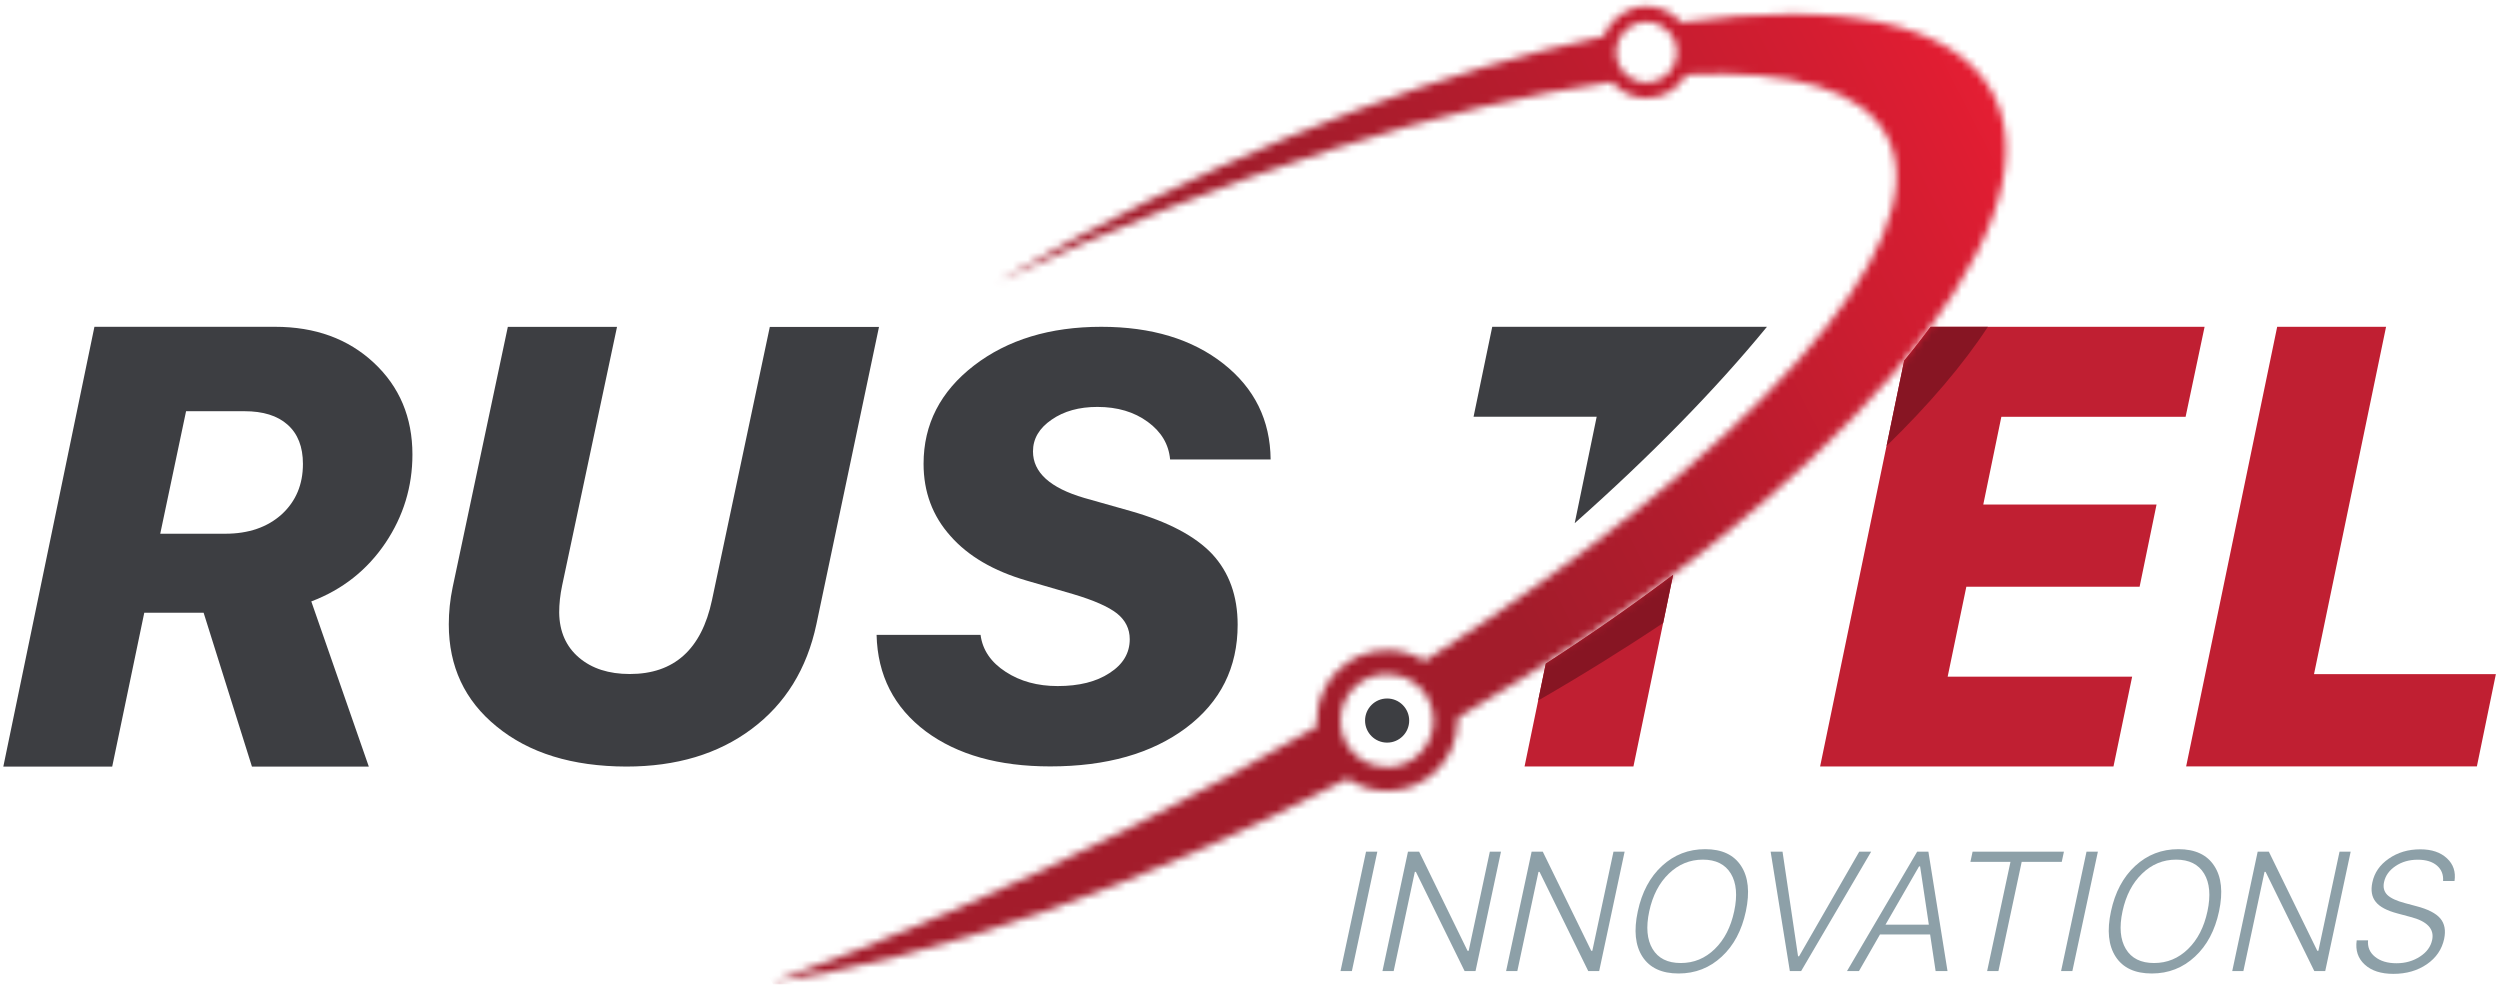
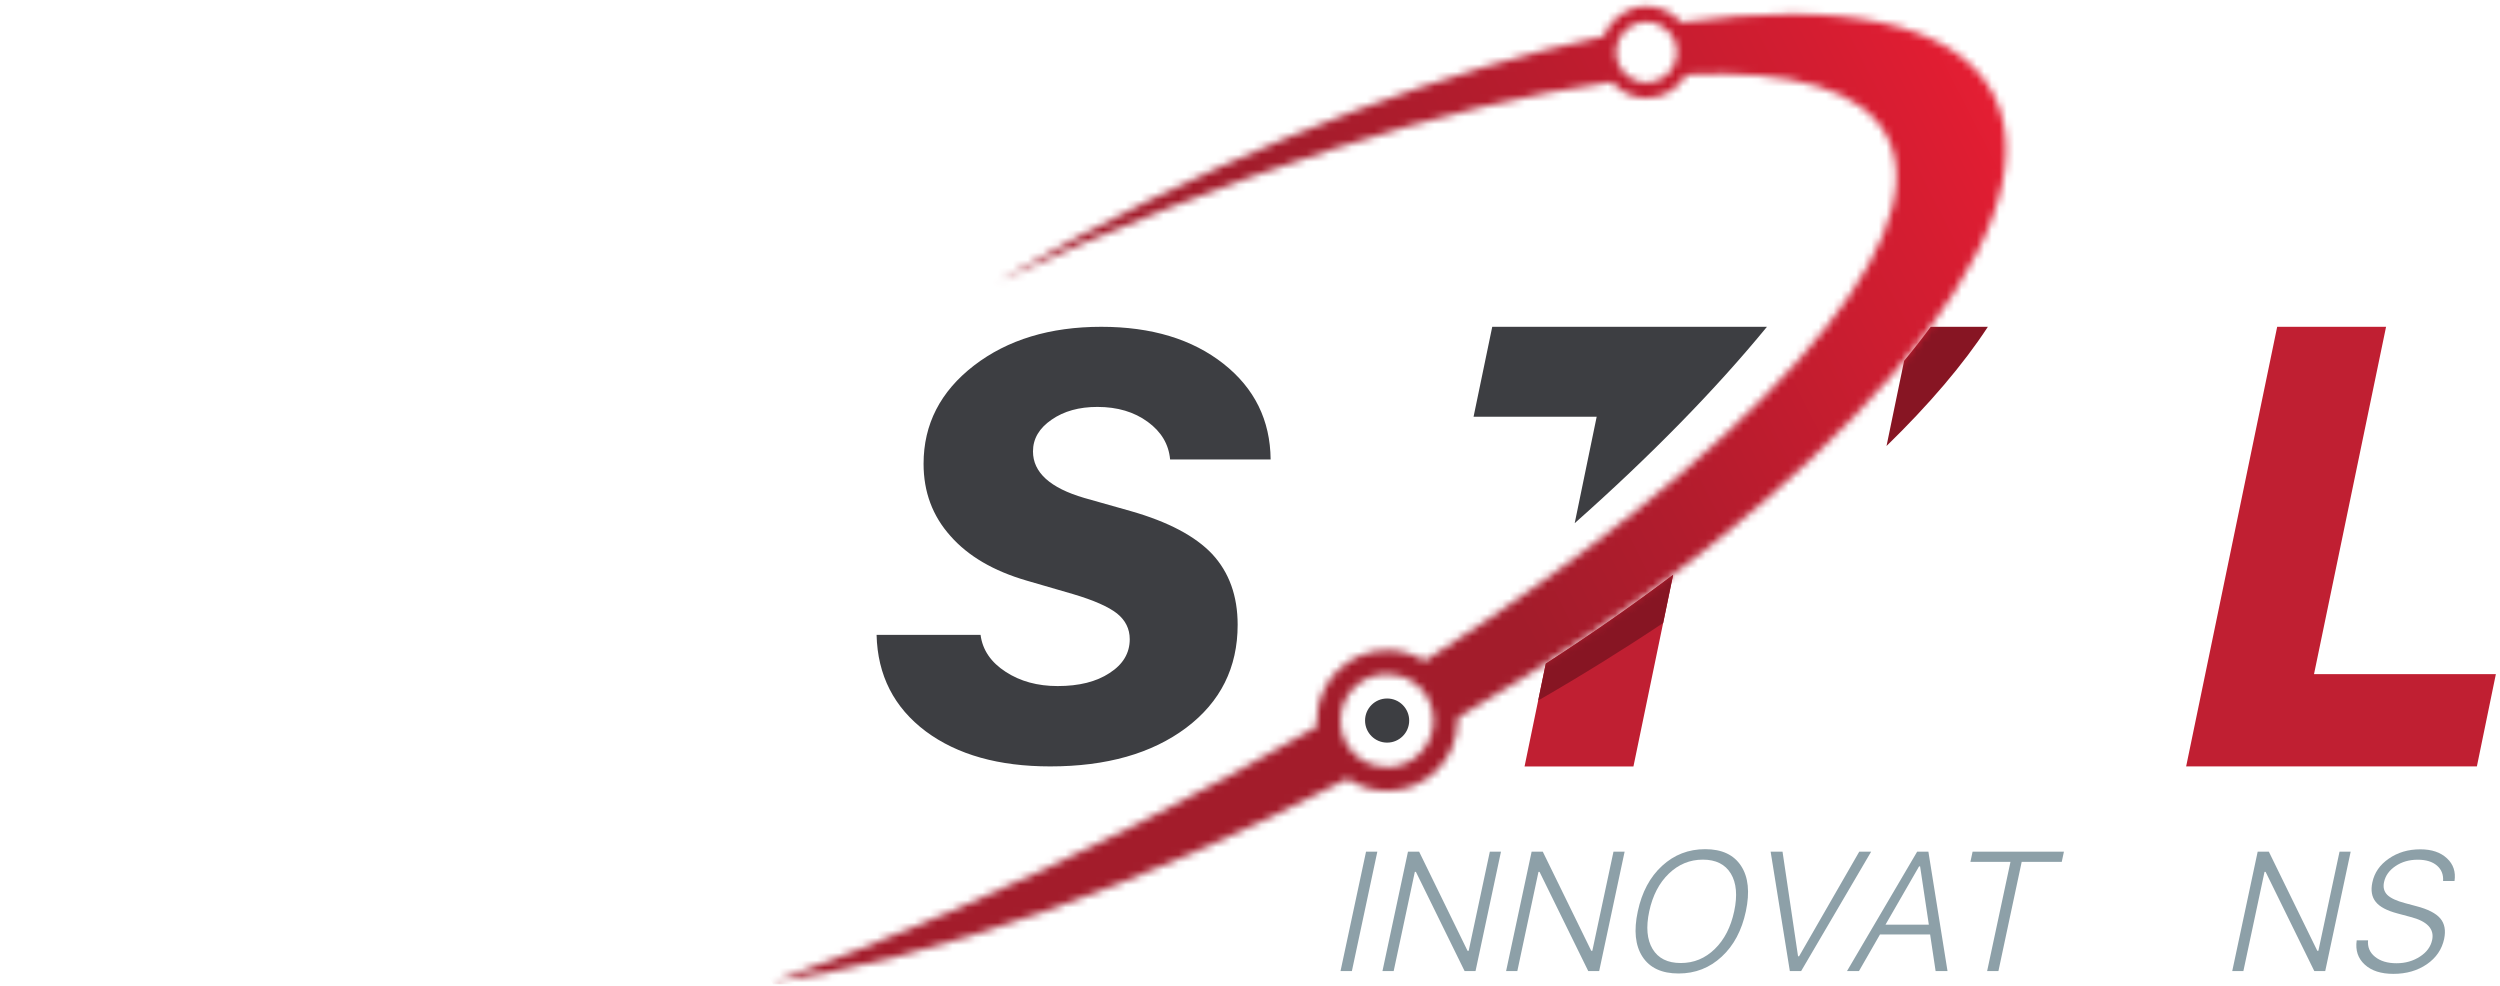
<svg xmlns="http://www.w3.org/2000/svg" width="332" height="131" viewBox="0 0 332 131" fill="none">
  <g clip-path="url(#clip0_348_256)">
-     <path d="M290.25 55.339L292.77 43.399H256.38C255.29 44.869 254.13 46.369 252.88 47.879L241.71 101.789H280.67L283.15 89.859H258.65L261.13 77.919H284.14L286.39 66.999H263.38L265.78 55.349H290.25V55.339Z" fill="#C01F32" />
    <path d="M205.28 88.13L202.46 101.79H216.92L222.19 76.34C216.92 80.31 211.27 84.26 205.28 88.13Z" fill="#C01F32" />
    <path d="M328.93 101.779H290.32L302.41 43.399H316.87L307.3 89.529H331.45L328.93 101.779Z" fill="#C01F32" />
    <path d="M263.99 43.399C260.71 48.419 256.16 53.749 250.53 59.229L252.87 47.909C254.13 46.389 255.31 44.879 256.4 43.399H263.99Z" fill="#871523" />
    <path d="M222.19 76.34L220.87 82.73C215.66 86.21 210.11 89.66 204.27 93.03L205.28 88.14C211.26 84.27 216.92 80.32 222.19 76.34Z" fill="#871523" />
-     <path d="M12.54 43.399H36.53C41.86 43.399 46.23 44.989 49.65 48.179C53.06 51.359 54.77 55.429 54.77 60.359C54.77 64.619 53.58 68.539 51.19 72.099C48.75 75.719 45.46 78.309 41.34 79.869L48.98 101.809H33.46L27.04 81.369H19.16L14.9 101.809H0.44L12.54 43.399ZM21.28 70.879H29.91C33.01 70.879 35.52 70.019 37.43 68.289C39.3 66.559 40.23 64.339 40.23 61.609C40.23 59.339 39.55 57.599 38.18 56.389C36.84 55.199 34.94 54.609 32.47 54.609H24.71L21.28 70.879Z" fill="#3D3E42" />
-     <path d="M65.94 96.469C61.71 93.029 59.6 88.509 59.6 82.919C59.6 81.269 59.77 79.629 60.11 77.999L67.44 43.409H81.94L74.65 77.759C74.39 78.999 74.26 80.189 74.26 81.349C74.29 83.869 75.17 85.869 76.9 87.339C78.61 88.789 80.85 89.509 83.64 89.509C89.52 89.509 93.16 86.239 94.55 79.699L102.23 43.419H116.73L108.42 82.889C107.16 88.829 104.3 93.459 99.83 96.799C95.37 100.139 89.81 101.799 83.17 101.799C75.99 101.779 70.25 100.009 65.94 96.469Z" fill="#3D3E42" />
    <path d="M130.22 84.319C130.48 86.319 131.6 87.959 133.57 89.229C135.49 90.479 137.78 91.109 140.46 91.109C143.3 91.109 145.59 90.539 147.35 89.379C149.14 88.229 150.03 86.729 150.03 84.889C150.03 83.509 149.46 82.369 148.34 81.469C147.21 80.579 145.27 79.719 142.51 78.899L136.32 77.099C131.93 75.819 128.57 73.849 126.23 71.189C123.84 68.529 122.65 65.329 122.65 61.589C122.65 56.339 124.88 51.989 129.35 48.539C133.81 45.109 139.45 43.399 146.25 43.399C152.92 43.399 158.33 45.039 162.48 48.309C166.6 51.559 168.69 55.799 168.74 61.019H155.39C155.21 58.999 154.22 57.339 152.43 56.029C150.62 54.699 148.39 54.039 145.73 54.039C143.31 54.039 141.29 54.599 139.66 55.729C138.01 56.859 137.18 58.259 137.18 59.949C137.18 62.739 139.45 64.799 144 66.129L150.22 67.889C155.13 69.299 158.72 71.189 160.97 73.569C163.23 75.999 164.36 79.139 164.36 82.969C164.36 88.649 162.09 93.209 157.54 96.639C152.97 100.069 146.94 101.779 139.46 101.779C132.63 101.779 127.13 100.229 122.95 97.129C118.72 93.959 116.54 89.679 116.41 84.309H130.22V84.319Z" fill="#3D3E42" />
    <path d="M234.65 43.399C227.85 51.699 219.22 60.519 209.12 69.479L212.04 55.339H195.69L198.17 43.399H234.65Z" fill="#3D3E42" />
    <path d="M187.14 95.69C187.14 97.31 185.83 98.62 184.21 98.62C182.59 98.62 181.28 97.31 181.28 95.69C181.28 94.07 182.59 92.76 184.21 92.76C185.83 92.76 187.14 94.08 187.14 95.69Z" fill="#3D3E42" />
    <mask id="mask0_348_256" style="mask-type:luminance" maskUnits="userSpaceOnUse" x="102" y="0" width="165" height="131">
      <path d="M182.4 101.61C182.11 101.52 181.83 101.4 181.56 101.28C181.52 101.26 181.47 101.24 181.43 101.22C181.17 101.09 180.92 100.94 180.67 100.77C180.64 100.75 180.62 100.73 180.59 100.71C180.36 100.54 180.15 100.37 179.94 100.18C179.92 100.16 179.9 100.14 179.87 100.12C179.66 99.92 179.48 99.7 179.3 99.47C179.27 99.43 179.23 99.38 179.2 99.34C179.03 99.11 178.87 98.86 178.74 98.61C178.73 98.59 178.72 98.56 178.71 98.54C178.58 98.3 178.47 98.04 178.38 97.78C178.36 97.73 178.34 97.68 178.33 97.64C178.24 97.37 178.17 97.08 178.12 96.8C178.11 96.74 178.1 96.68 178.09 96.62C178.04 96.32 178.01 96.01 178.01 95.7C178.01 95.32 178.05 94.95 178.11 94.6C178.63 91.71 181.15 89.52 184.19 89.52C184.82 89.52 185.43 89.62 186.01 89.79C186.3 89.88 186.57 89.99 186.84 90.12C186.89 90.14 186.93 90.16 186.98 90.19C187.24 90.32 187.49 90.47 187.72 90.63C187.75 90.65 187.78 90.68 187.82 90.7C188.04 90.86 188.25 91.03 188.45 91.22C188.47 91.24 188.5 91.26 188.52 91.28C188.72 91.48 188.91 91.7 189.09 91.92C189.13 91.96 189.16 92.01 189.19 92.06C189.36 92.29 189.52 92.53 189.65 92.79C189.66 92.82 189.67 92.84 189.69 92.87C189.81 93.11 189.92 93.36 190.01 93.62C190.03 93.67 190.05 93.72 190.06 93.76C190.15 94.03 190.22 94.31 190.27 94.6C190.28 94.66 190.29 94.72 190.3 94.78C190.34 95.08 190.37 95.39 190.37 95.7C190.37 95.97 190.35 96.23 190.31 96.48C190.31 96.51 190.3 96.55 190.3 96.58C190.26 96.83 190.21 97.07 190.15 97.31C189.44 99.94 187.04 101.89 184.18 101.89C183.58 101.88 182.97 101.79 182.4 101.61ZM216.84 10.52C216.38 10.29 215.97 9.96 215.63 9.58C215.58 9.52 215.53 9.47 215.49 9.41C215.41 9.31 215.33 9.2 215.26 9.09C215.15 8.92 215.06 8.75 214.97 8.57C214.94 8.5 214.92 8.43 214.89 8.35C214.83 8.19 214.78 8.04 214.74 7.87C214.72 7.8 214.71 7.73 214.69 7.65C214.65 7.42 214.62 7.18 214.62 6.94C214.62 6.93 214.62 6.92 214.62 6.91C214.62 6.66 214.65 6.41 214.7 6.17C214.74 5.99 214.79 5.82 214.85 5.66C214.87 5.6 214.88 5.53 214.91 5.47C215 5.26 215.1 5.05 215.22 4.85C215.22 4.85 215.22 4.84 215.23 4.84C215.36 4.64 215.5 4.45 215.66 4.27C216.4 3.44 217.46 2.91 218.66 2.91C219.34 2.91 219.98 3.09 220.54 3.39C220.99 3.63 221.39 3.95 221.71 4.33C221.75 4.38 221.79 4.43 221.83 4.48C221.91 4.59 221.99 4.69 222.06 4.81C222.16 4.97 222.26 5.14 222.34 5.32C222.37 5.39 222.39 5.45 222.41 5.52C222.47 5.68 222.52 5.84 222.56 6.01C222.58 6.08 222.59 6.15 222.6 6.22C222.64 6.45 222.67 6.69 222.67 6.94C222.67 7.25 222.63 7.54 222.57 7.82C222.56 7.89 222.53 7.95 222.51 8.01C222.45 8.23 222.37 8.45 222.27 8.66C222.25 8.71 222.22 8.75 222.2 8.8C222.08 9.02 221.94 9.24 221.79 9.44L221.74 9.5C221.56 9.72 221.35 9.92 221.13 10.1C220.45 10.64 219.59 10.98 218.65 10.98C217.99 10.97 217.38 10.8 216.84 10.52ZM212.96 4.83C192.55 9.15 168.23 18.14 143.44 31.3C139.73 33.28 136.09 35.29 132.55 37.34C163.48 23.03 192.41 13.88 214.06 10.9C215.18 12.2 216.81 13.04 218.66 13.04C220.93 13.04 222.9 11.77 223.95 9.92C237.84 9.22 247.44 11.86 250.67 18.25C257.81 32.38 231.78 60.62 189.19 87.78C187.75 86.87 186.05 86.34 184.22 86.34C179.06 86.34 174.87 90.54 174.87 95.69C174.87 95.95 174.89 96.21 174.91 96.47C167.33 100.89 159.37 105.23 151.05 109.43C134.27 117.9 117.82 124.96 102.51 130.44C124 127.22 151.14 117.94 178.96 103.42C180.46 104.44 182.27 105.04 184.22 105.04C189.38 105.04 193.57 100.84 193.57 95.69C193.57 95.57 193.56 95.46 193.55 95.34C243.02 66.32 274.3 30.56 264.67 12.43C259.62 2.91 244.22 0.02 223.25 2.98C222.13 1.68 220.5 0.84 218.65 0.84C216.04 0.85 213.82 2.51 212.96 4.83Z" fill="white" />
    </mask>
    <g mask="url(#mask0_348_256)">
      <path d="M49.62 27.089L238.64 -69.641L327.18 103.379L138.15 200.109L49.62 27.089Z" fill="url(#paint0_linear_348_256)" />
    </g>
-     <path d="M178.02 128.96L181.41 113.1H182.91L179.53 128.96H178.02Z" fill="#8DA0A8" />
+     <path d="M178.02 128.96L181.41 113.1H182.91L179.53 128.96H178.02" fill="#8DA0A8" />
    <path d="M183.59 128.96L186.98 113.1H188.46L194.89 126.27H195.04L197.85 113.1H199.33L195.95 128.96H194.5L188.03 115.78H187.89L185.08 128.96H183.59Z" fill="#8DA0A8" />
    <path d="M200.01 128.96L203.4 113.1H204.88L211.32 126.27H211.46L214.27 113.1H215.75L212.37 128.96H210.92L204.45 115.78H204.31L201.5 128.96H200.01Z" fill="#8DA0A8" />
    <path d="M231.22 115C232.18 116.47 232.39 118.48 231.85 121.02C231.31 123.56 230.24 125.57 228.65 127.04C227.05 128.53 225.14 129.28 222.92 129.28C220.69 129.28 219.09 128.54 218.12 127.05C217.16 125.57 216.95 123.56 217.5 121.02C218.04 118.49 219.11 116.47 220.72 114.99C222.33 113.51 224.23 112.77 226.45 112.77C228.66 112.77 230.25 113.51 231.22 115ZM221.62 116.02C220.34 117.25 219.47 118.92 219.02 121.02C218.57 123.12 218.72 124.78 219.46 126.02C220.21 127.27 221.46 127.89 223.21 127.89C224.95 127.89 226.45 127.27 227.73 126.02C229 124.78 229.85 123.12 230.3 121.02C230.75 118.92 230.6 117.25 229.86 116.02C229.11 114.78 227.87 114.16 226.14 114.16C224.41 114.16 222.91 114.78 221.62 116.02Z" fill="#8DA0A8" />
    <path d="M237.69 128.96L235.14 113.1H236.72L238.78 126.99H238.92L246.91 113.1H248.49L239.19 128.96H237.69Z" fill="#8DA0A8" />
    <path d="M256.32 124.1H249.66L246.87 128.96H245.28L254.6 113.1H256.09L258.63 128.96H257.05L256.32 124.1ZM250.39 122.8H256.15L254.99 115.06H254.85L250.39 122.8Z" fill="#8DA0A8" />
    <path d="M263.89 128.96L266.99 114.46H261.67L261.96 113.1H274.09L273.8 114.46H268.48L265.39 128.96H263.89Z" fill="#8DA0A8" />
-     <path d="M273.71 128.96L277.09 113.1H278.6L275.21 128.96H273.71Z" fill="#8DA0A8" />
-     <path d="M294.06 115C295.02 116.47 295.23 118.48 294.69 121.02C294.15 123.56 293.08 125.57 291.49 127.04C289.89 128.53 287.98 129.28 285.76 129.28C283.53 129.28 281.93 128.54 280.96 127.05C280 125.57 279.79 123.56 280.34 121.02C280.88 118.49 281.95 116.47 283.56 114.99C285.17 113.51 287.07 112.77 289.29 112.77C291.51 112.77 293.1 113.51 294.06 115ZM284.47 116.02C283.19 117.25 282.32 118.92 281.87 121.02C281.42 123.12 281.57 124.78 282.31 126.02C283.06 127.27 284.31 127.89 286.06 127.89C287.8 127.89 289.3 127.27 290.58 126.02C291.85 124.78 292.7 123.12 293.15 121.02C293.6 118.92 293.45 117.25 292.71 116.02C291.96 114.78 290.72 114.16 288.99 114.16C287.26 114.16 285.75 114.78 284.47 116.02Z" fill="#8DA0A8" />
    <path d="M296.44 128.96L299.82 113.1H301.3L307.74 126.27H307.88L310.69 113.1H312.17L308.79 128.96H307.34L300.87 115.78H300.73L297.92 128.96H296.44Z" fill="#8DA0A8" />
    <path d="M314.48 124.839C314.39 125.749 314.69 126.489 315.4 127.059C316.1 127.629 317.05 127.919 318.26 127.919C319.44 127.919 320.48 127.619 321.38 127.029C322.27 126.449 322.8 125.719 322.99 124.829C323.3 123.369 322.34 122.339 320.11 121.769L318.4 121.309C316.99 120.939 316.02 120.429 315.5 119.769C314.97 119.119 314.82 118.249 315.05 117.179C315.32 115.889 316.05 114.839 317.23 114.029C318.42 113.199 319.82 112.789 321.42 112.789C322.93 112.789 324.11 113.189 324.96 113.989C325.81 114.779 326.14 115.789 325.96 116.999H324.44C324.5 116.149 324.23 115.469 323.63 114.949C323.02 114.429 322.17 114.169 321.08 114.169C319.94 114.169 318.96 114.449 318.12 115.019C317.29 115.579 316.78 116.289 316.6 117.149C316.45 117.839 316.6 118.399 317.03 118.839C317.47 119.269 318.25 119.639 319.4 119.939L320.89 120.339C322.44 120.739 323.5 121.289 324.08 121.979C324.65 122.659 324.82 123.569 324.58 124.699C324.28 126.079 323.52 127.199 322.29 128.049C321.05 128.899 319.57 129.329 317.84 129.329C316.2 129.329 314.93 128.919 314.04 128.099C313.14 127.279 312.78 126.209 312.97 124.879H314.48V124.839Z" fill="#8DA0A8" />
  </g>
  <defs>
    <linearGradient id="paint0_linear_348_256" x1="133.595" y1="93.282" x2="279.504" y2="18.617" gradientUnits="userSpaceOnUse">
      <stop stop-color="#A31C2B" />
      <stop offset="0.4" stop-color="#A31C2B" />
      <stop offset="0.548" stop-color="#B11C2D" />
      <stop offset="0.825" stop-color="#D41D31" />
      <stop offset="1" stop-color="#EE1E34" />
    </linearGradient>
    <clipPath id="clip0_348_256">
      <rect width="331.88" height="130.75" fill="white" />
    </clipPath>
  </defs>
</svg>